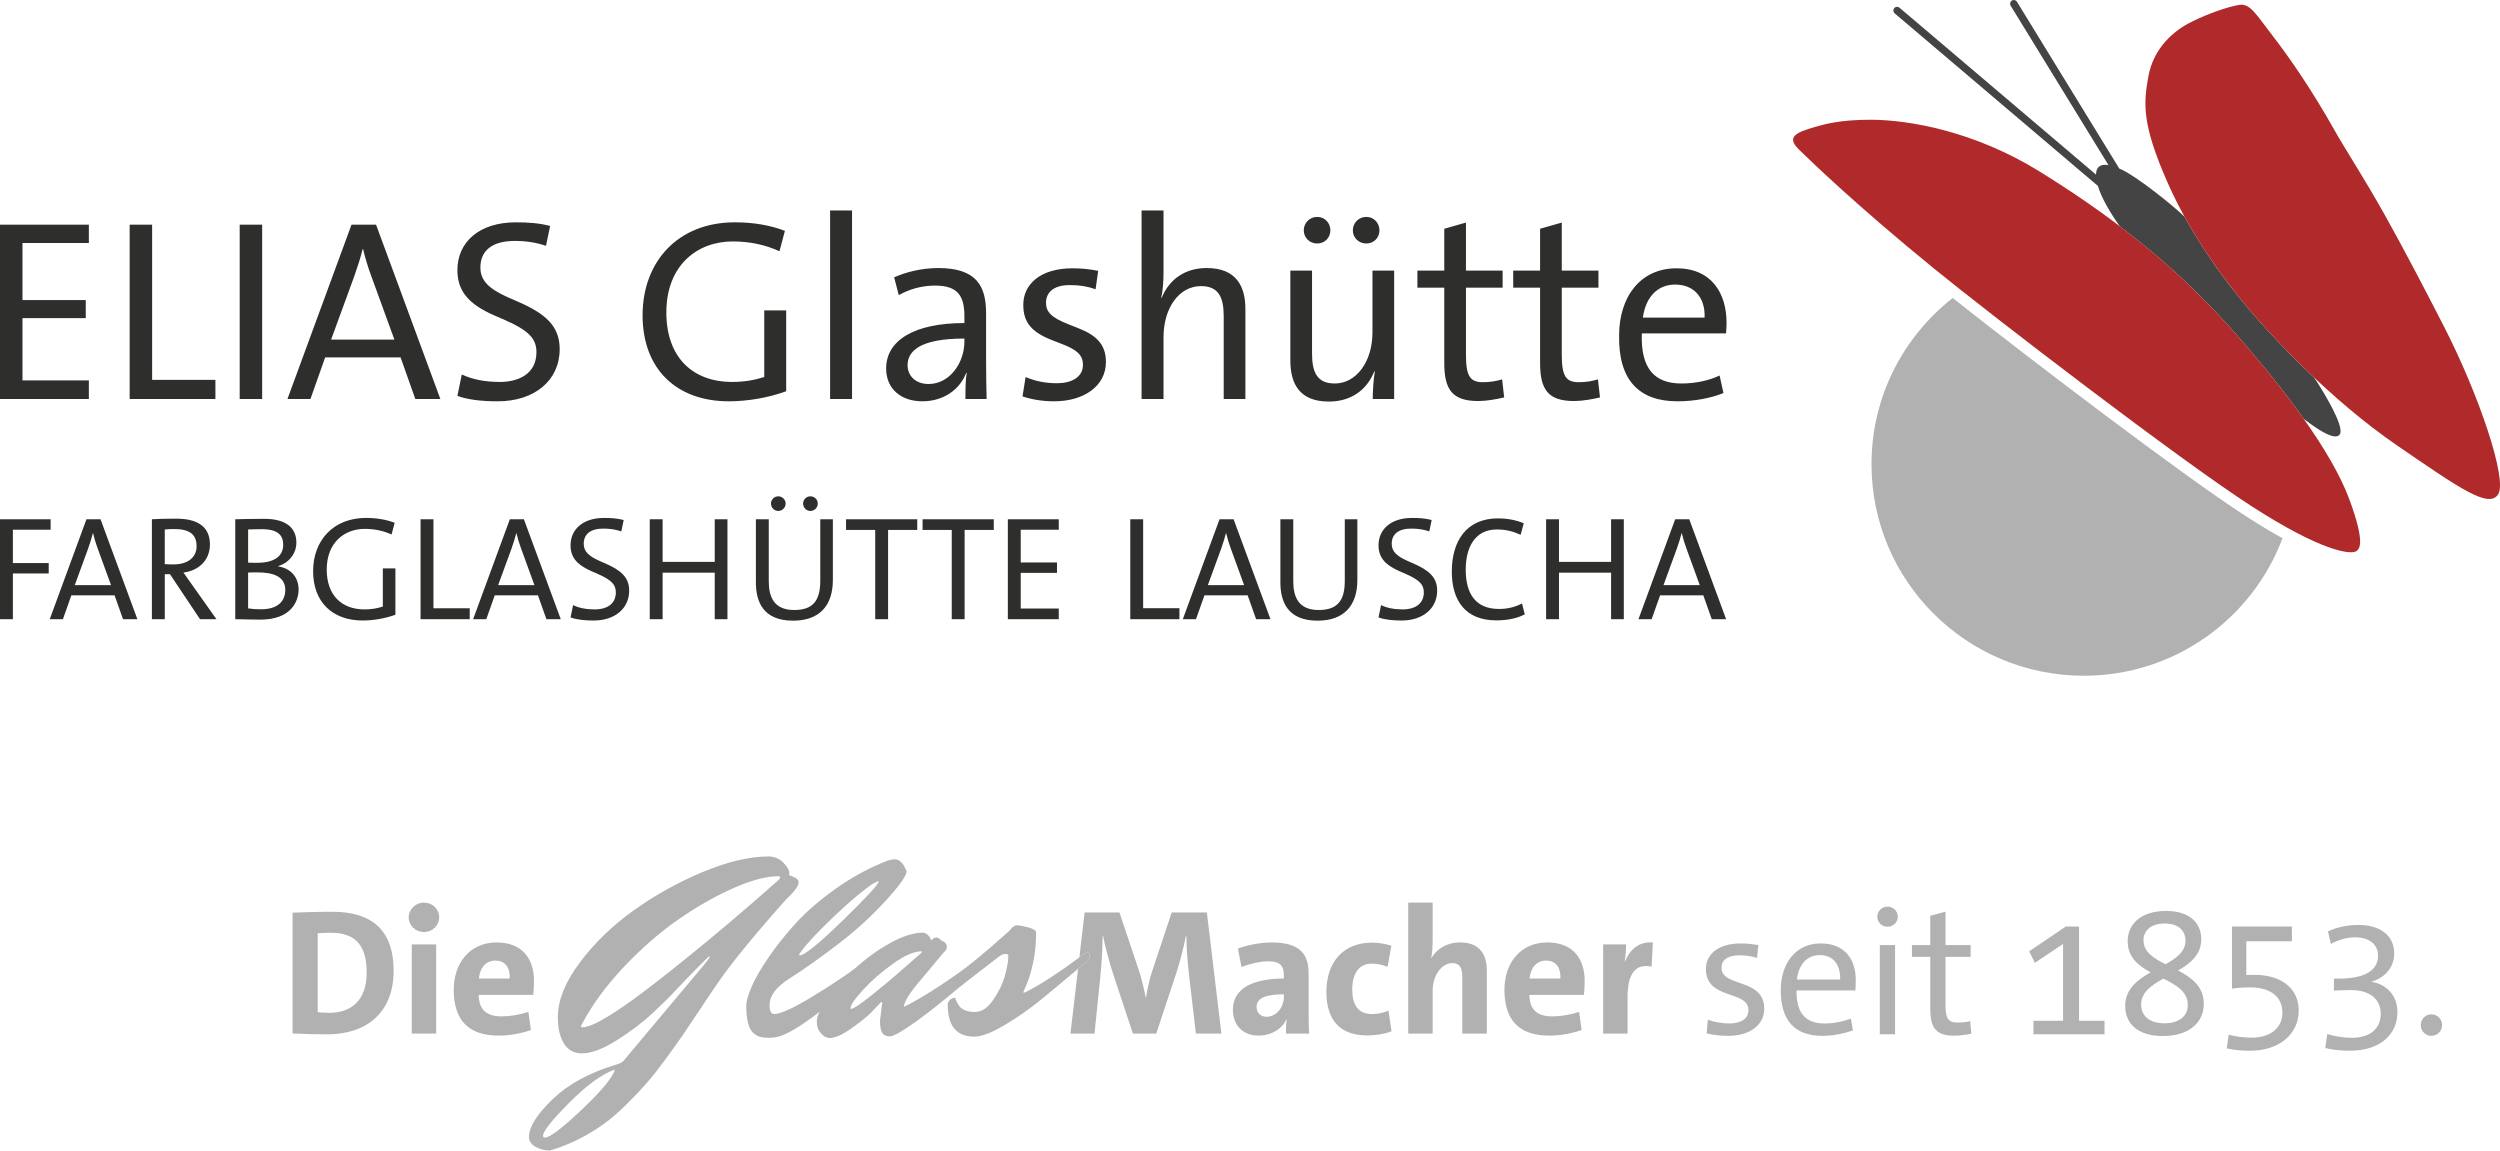
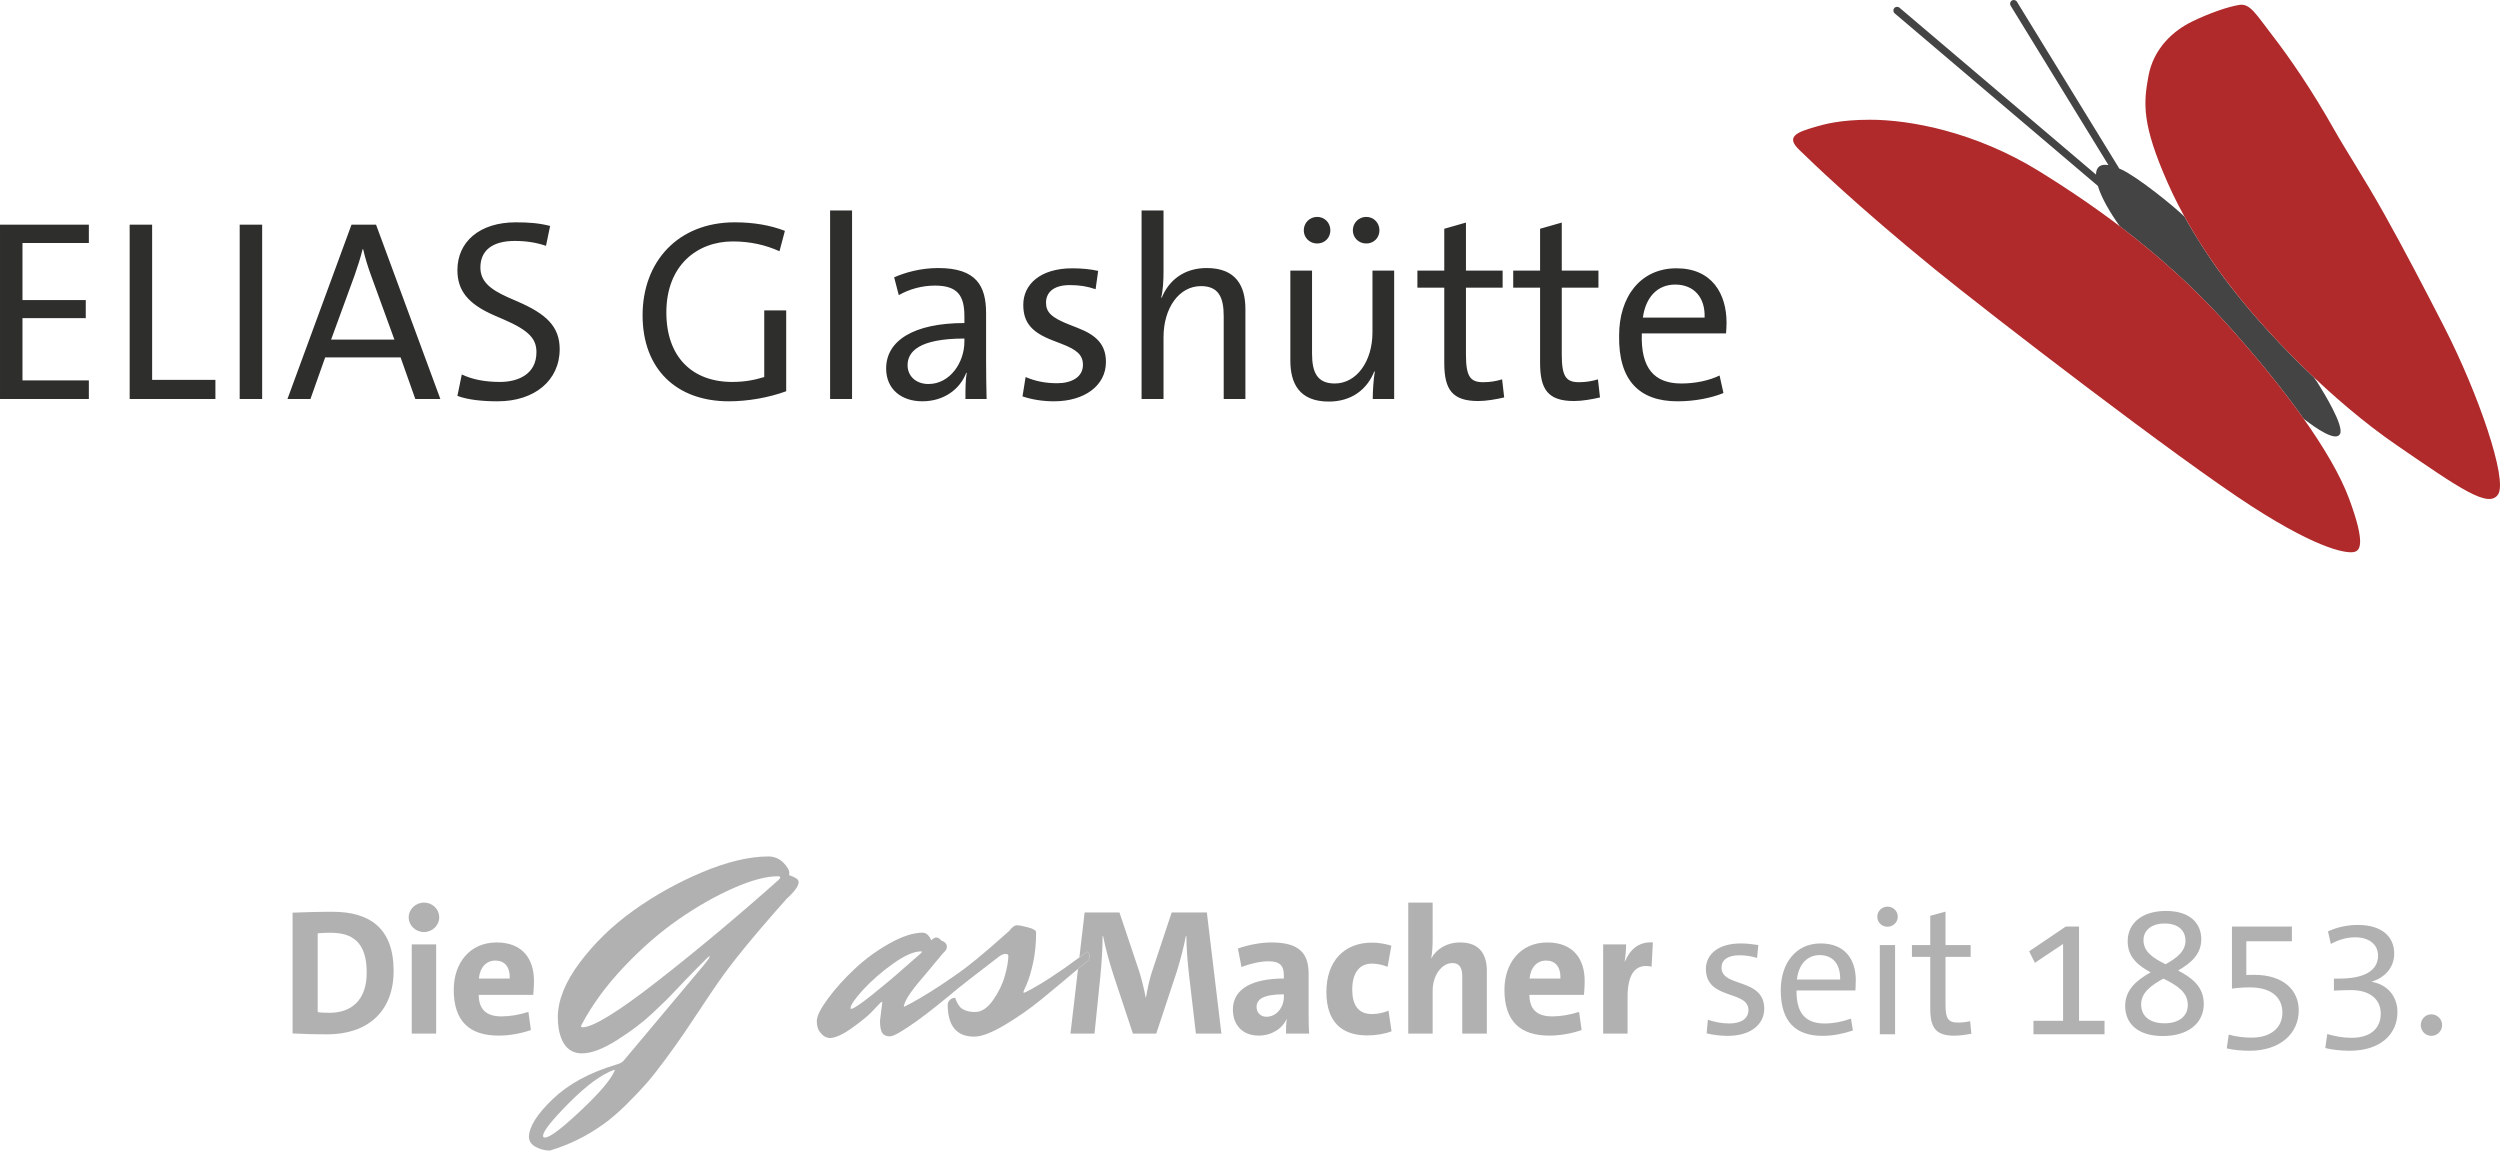
<svg xmlns="http://www.w3.org/2000/svg" xml:space="preserve" width="80mm" height="36.818mm" version="1.1" style="shape-rendering:geometricPrecision; text-rendering:geometricPrecision; image-rendering:optimizeQuality; fill-rule:evenodd; clip-rule:evenodd" viewBox="0 0 3563.88 1640.18" id="svg10">
  <defs id="defs1">
    <style type="text/css" id="style1">
   
    .fil4 {fill:#B1B1B2}
    .fil3 {fill:#B1B1B2;fill-rule:nonzero}
    .fil5 {fill:#B1B1B2;fill-rule:nonzero}
    .fil0 {fill:#444444;fill-rule:nonzero}
    .fil1 {fill:#2E2E2D;fill-rule:nonzero}
    .fil2 {fill:#B02A2B;fill-rule:nonzero}
   
  </style>
  </defs>
  <g id="Ebene_x0020_1">
    <path class="fil0" d="M3303.51 544.99c-0.85,-1.36 -2.63,-3.85 -5.19,-7.29 -46.51,-43.89 -87.44,-89.2 -115,-124.95 0,0 -35.94,-43.76 -69.15,-103.83 -16.89,-16.41 -66.22,-55.89 -89.15,-66.93 -1.35,-0.65 -2.56,-1.11 -3.85,-1.68l-145.9 -237.79c-1.51,-2.48 -4.77,-3.26 -7.27,-1.74 -2.48,1.53 -3.26,4.78 -1.75,7.27l139.44 227.27c-11.17,-1.84 -17.52,2.3 -17.73,13.53l-280.14 -237.88c-2.23,-1.88 -5.56,-1.63 -7.46,0.61 -1.89,2.23 -1.61,5.56 0.61,7.46l289.65 245.96c4.97,16.65 16.72,37.1 31.23,57.53 51.86,39.33 102.68,84.22 150.32,136.77 42,46.33 80.62,93.55 111.66,137.45 0.68,0.59 1.26,1.08 1.69,1.41 16.05,12.32 44.46,32.17 50.35,20.4 5.88,-11.77 -23.43,-59.28 -32.36,-73.55z" id="path1" />
    <path class="fil1" d="M126.67 568.78l0 -26.51 -94.62 0 0 -88.73 90.21 0 0 -25.77 -90.21 0 0 -81.37 94.62 0 0 -26.14 -126.66 0 0 248.52 126.66 0zm180.41 0l0 -27.24 -90.21 0 0 -221.28 -32.03 0 0 248.52 122.24 0zm66.64 0l0 -248.52 -32.03 0 0 248.52 32.03 0zm254.04 0l-91.68 -248.52 -34.98 0 -91.31 248.52 32.77 0 20.99 -59.28 107.51 0 20.99 59.28 35.71 0zm-65.53 -84.68l-90.21 0 33.51 -91.68c4.41,-12.89 8.47,-25.04 11.41,-37.19l0.74 0c2.95,12.88 6.63,24.67 11.05,36.82l33.51 92.05zm235.63 13.62c0,-32.77 -19.88,-50.44 -59.64,-67.74l-14.36 -6.26c-25.4,-11.42 -39.03,-22.83 -39.03,-42.34 0,-23.93 16.57,-37.92 48.97,-37.92 17.31,0 31.67,2.58 44.55,6.99l5.89 -28.35c-15.83,-4.05 -30.19,-5.16 -48.97,-5.16 -51.91,0 -83.21,27.99 -83.21,68.12 0,29.09 15.1,48.23 52.29,64.43l13.62 5.89c36.44,15.83 46.76,27.62 46.76,46.76 0,31.29 -26.14,42.34 -51.92,42.34 -22.09,0 -39.76,-3.68 -54.49,-10.67l-6.26 30.55c14.73,5.53 34.98,7.73 57.44,7.73 52.65,0 88.36,-29.82 88.36,-74.37zm322.9 -55.23l-31.29 0 0 94.99c-14.37,4.42 -28.36,6.99 -45.66,6.99 -57.06,0 -93.88,-35.71 -93.88,-99.04 0,-67.75 44.55,-101.25 94.62,-101.25 25.4,0 47.12,5.15 66.65,13.99l7.72 -29.08c-20.98,-8.1 -44.91,-12.16 -71.43,-12.16 -81,0 -131.44,55.97 -131.44,132.55 0,76.95 48.6,122.61 122.97,122.61 26.88,0 56.71,-5.15 81.75,-14.36l0 -115.24zm93.89 126.28l0 -268.78 -31.29 0 0 268.78 31.29 0zm191.81 0c-0.37,-15.83 -0.73,-35.71 -0.73,-53.39l0 -68.85c0,-38.66 -13.63,-64.43 -68.12,-64.43 -25.04,0 -47.13,6.26 -62.95,13.25l6.63 25.4c14.73,-8.47 32.77,-13.62 51.55,-13.62 32.4,0 41.97,14.36 41.97,43.82l0 9.57c-72.16,0 -111.56,25.03 -111.56,64.8 0,29.45 21.73,46.75 51.55,46.75 30.92,0 53.75,-17.3 62.58,-40.5l0.74 0c-1.84,10.31 -1.84,23.93 -1.84,37.19l30.18 0zm-31.66 -81.73c0,29.82 -20.61,60.38 -51.18,60.38 -17.67,0 -29.81,-11.05 -29.81,-26.88 0,-19.15 16.19,-37.93 80.99,-37.93l0 4.42zm201.77 29.08c0,-25.04 -13.62,-38.29 -40.13,-48.6l-12.15 -4.78c-25.4,-9.94 -33.14,-17.68 -33.14,-31.3 0,-13.25 9.2,-25.03 33.87,-25.03 14.36,0 25.04,1.84 36.82,5.89l3.68 -26.14c-11.42,-2.57 -24.67,-3.68 -36.82,-3.68 -46.02,0 -69.95,23.2 -69.95,51.91 0,25.4 11.78,39.4 42.71,51.18l11.41 4.41c22.1,8.47 30.92,15.83 30.92,30.19 0,17.68 -16.56,26.14 -36.82,26.14 -17.67,0 -32.03,-3.31 -44.91,-8.84l-4.42 27.62c13.25,4.42 28.35,6.99 44.92,6.99 43.08,0 74,-22.09 74,-55.96zm198.82 52.65l0 -128.13c0,-32.4 -12.88,-58.54 -55.23,-58.54 -30.92,0 -53.39,16.2 -64.06,42.34l-0.74 -0.37c2.58,-9.94 3.31,-24.67 3.31,-36.45l0 -87.63 -31.29 0 0 268.78 31.29 0 0 -88c0,-41.6 22.09,-72.9 53.39,-72.9 25.03,0 32.4,15.83 32.4,42.71l0 118.19 30.92 0zm212.07 0l0 -182.99 -30.93 0 0 88c0,41.6 -22.82,72.9 -53.75,72.9 -25.04,0 -32.4,-15.83 -32.4,-42.71l0 -118.19 -30.92 0 0 128.13c0,32.41 12.51,58.54 54.86,58.54 32.03,0 54.49,-16.94 64.8,-43.08l0.74 0.37c-1.85,10.68 -2.95,27.61 -2.95,39.03l30.56 0zm-20.98 -240.42c0,-10.68 -8.1,-19.15 -18.78,-19.15 -10.68,0 -19.15,8.46 -19.15,19.15 0,10.68 8.47,18.77 19.15,18.77 10.68,0 18.78,-8.1 18.78,-18.77zm-69.96 0c0,-10.68 -8.11,-19.15 -18.78,-19.15 -10.68,0 -19.14,8.46 -19.14,19.15 0,10.68 8.46,18.77 19.14,18.77 10.68,0 18.78,-8.1 18.78,-18.77zm244.84 212.44c-8.47,2.58 -16.94,4.05 -27.25,4.05 -18.4,0 -24.3,-8.47 -24.3,-39.4l0 -95.36 52.28 0 0 -24.31 -52.28 0 0 -68.48 -30.92 8.83 0 59.64 -38.3 0 0 24.31 38.3 0 0 107.14c0,38.29 11.42,54.49 48.59,54.49 11.42,0 26.14,-2.58 36.82,-5.15l-2.94 -25.77zm136.59 0c-8.47,2.58 -16.94,4.05 -27.25,4.05 -18.41,0 -24.3,-8.47 -24.3,-39.4l0 -95.36 52.27 0 0 -24.31 -52.27 0 0 -68.48 -30.92 8.83 0 59.64 -38.3 0 0 24.31 38.3 0 0 107.14c0,38.29 11.41,54.49 48.6,54.49 11.42,0 26.14,-2.58 36.82,-5.15l-2.94 -25.77zm183.35 -80.63c0,-41.24 -20.62,-77.69 -71.44,-77.69 -51.54,0 -81.73,40.87 -81.73,95.73 -1.11,64.43 29.09,93.88 83.21,93.88 25.04,0 48.24,-4.78 65.54,-11.78l-5.53 -25.03c-14.36,7 -33.87,11.41 -54.5,11.41 -38.29,0 -58.17,-21.35 -56.33,-71.43l120.03 0c0.37,-4.05 0.74,-11.05 0.74,-15.09zm-119.3 -7.37c4.05,-29.45 20.99,-47.12 46.03,-47.12 26.5,0 43.08,18.04 41.97,47.12l-88 0z" id="path2" />
-     <path class="fil1" d="M72.18 755.21l0 -14.99 -72.18 0 0 142.45 18.37 0 0 -65.21 51.07 0 0 -14.77 -51.07 0 0 -47.49 53.81 0zm123.67 127.47l-52.55 -142.45 -20.05 0 -52.34 142.45 18.78 0 12.03 -33.98 61.62 0 12.02 33.98 20.47 0zm-37.56 -48.54l-51.71 0 19.2 -52.55c2.53,-7.39 4.85,-14.35 6.54,-21.31l0.42 0c1.69,7.39 3.8,14.14 6.33,21.11l19.21 52.75zm150.25 48.54l-47.06 -66.47c19.84,-2.32 37.78,-16.04 37.78,-40.1 0,-27.01 -20.05,-36.72 -47.69,-36.72 -15.83,0 -25.54,0.22 -35.04,0.84l0 142.45 18.37 0 0 -64.15 7.39 0 42.84 64.15 23.42 0zm-28.28 -104.04c0,15.4 -11.81,25.96 -32.92,25.96 -5.91,0 -10.13,-0.21 -12.45,-0.42l0 -49.38c3.8,-0.42 8.23,-0.64 13.08,-0.64 21.11,0 32.28,6.76 32.28,24.49zm145.41 61.62c0,-15.19 -8.87,-29.54 -29.13,-32.92l0 -0.42c15.62,-4.43 25.96,-18.15 25.96,-33.35 0,-21.1 -14.56,-33.97 -46,-33.97 -17.1,0 -31.02,0.42 -41.15,0.63l0 142.45c13.51,0.21 27.23,0.63 35.66,0.63 44.74,0 54.66,-26.8 54.66,-43.05zm-21.95 -63.52c0,16.04 -12.66,25.54 -36.93,25.54 -4.01,0 -8.44,0 -13.08,-0.22l0 -47.27c5.69,-0.22 12.87,-0.42 19.63,-0.42 23.85,0 30.39,9.49 30.39,22.37zm2.95 64.15c0,16.04 -10.55,27.65 -34.4,27.65 -8.66,0 -14.99,-0.64 -18.57,-1.27l0 -51.07c4.43,-0.22 8.87,-0.22 13.51,-0.22 22.37,0 39.46,5.91 39.46,24.9zm157 -30.6l-17.93 0 0 54.44c-8.23,2.53 -16.25,4.01 -26.17,4.01 -32.71,0 -53.81,-20.47 -53.81,-56.77 0,-38.83 25.53,-58.03 54.23,-58.03 14.56,0 27.01,2.95 38.2,8.01l4.43 -16.67c-12.03,-4.64 -25.75,-6.96 -40.94,-6.96 -46.43,0 -75.34,32.08 -75.34,75.98 0,44.1 27.85,70.27 70.49,70.27 15.4,0 32.5,-2.95 46.84,-8.23l0 -66.05zm105.94 72.38l0 -15.61 -51.7 0 0 -126.84 -18.37 0 0 142.45 70.06 0zm129.78 0l-52.55 -142.45 -20.04 0 -52.34 142.45 18.78 0 12.03 -33.98 61.62 0 12.03 33.98 20.47 0zm-37.56 -48.54l-51.7 0 19.21 -52.55c2.53,-7.39 4.85,-14.35 6.54,-21.31l0.42 0c1.69,7.39 3.8,14.14 6.34,21.11l19.2 52.75zm135.07 7.81c0,-18.79 -11.4,-28.91 -34.19,-38.83l-8.23 -3.58c-14.56,-6.55 -22.37,-13.08 -22.37,-24.27 0,-13.72 9.5,-21.73 28.07,-21.73 9.92,0 18.15,1.48 25.54,4.01l3.37 -16.25c-9.07,-2.32 -17.3,-2.96 -28.06,-2.96 -29.76,0 -47.69,16.04 -47.69,39.05 0,16.67 8.65,27.64 29.96,36.93l7.81 3.37c20.9,9.07 26.8,15.83 26.8,26.8 0,17.94 -14.98,24.27 -29.75,24.27 -12.66,0 -22.79,-2.11 -31.24,-6.12l-3.58 17.52c8.44,3.16 20.04,4.43 32.92,4.43 30.17,0 50.65,-17.09 50.65,-42.63zm140.12 40.73l0 -142.45 -18.15 0 0 60.78 -74.28 0 0 -60.78 -18.36 0 0 142.45 18.36 0 0 -66.27 74.28 0 0 66.27 18.15 0zm150.26 -142.45l-17.94 0 0 88.01c0,29.54 -11.81,41.36 -37.35,41.36 -28.7,0 -36.08,-18.78 -36.08,-40.94l0 -88.42 -18.36 0 0 89.91c0,26.8 9.7,54.66 52.96,54.66 36.93,0 56.77,-20.68 56.77,-58.03l0 -86.53zm-21.52 -22.37c0,-5.7 -4.64,-10.34 -10.56,-10.34 -5.7,0 -10.34,4.64 -10.34,10.34 0,5.7 4.64,10.55 10.34,10.55 5.92,0 10.56,-4.85 10.56,-10.55zm-45.79 0c0,-5.7 -4.86,-10.34 -10.56,-10.34 -5.7,0 -10.34,4.64 -10.34,10.34 0,5.7 4.64,10.55 10.34,10.55 5.7,0 10.56,-4.85 10.56,-10.55zm187.61 37.56l0 -15.2 -101.51 0 0 15.2 41.58 0 0 127.25 18.36 0 0 -127.25 41.57 0zm109.1 0l0 -15.2 -101.51 0 0 15.2 41.58 0 0 127.25 18.36 0 0 -127.25 41.57 0zm92.64 127.25l0 -15.19 -54.23 0 0 -50.86 51.71 0 0 -14.78 -51.71 0 0 -46.64 54.23 0 0 -14.99 -72.59 0 0 142.45 72.59 0zm172 0l0 -15.61 -51.71 0 0 -126.84 -18.36 0 0 142.45 70.07 0zm129.78 0l-52.55 -142.45 -20.04 0 -52.34 142.45 18.78 0 12.02 -33.98 61.62 0 12.02 33.98 20.47 0zm-37.57 -48.54l-51.69 0 19.19 -52.55c2.54,-7.39 4.86,-14.35 6.55,-21.31l0.42 0c1.69,7.39 3.81,14.14 6.34,21.11l19.19 52.75zm161.45 -93.91l-17.93 0 0 88.01c0,29.54 -11.83,41.36 -37.36,41.36 -28.7,0 -36.08,-18.78 -36.08,-40.94l0 -88.42 -18.36 0 0 89.91c0,26.8 9.71,54.66 52.96,54.66 36.93,0 56.77,-20.68 56.77,-58.03l0 -86.53zm113.75 101.72c0,-18.79 -11.4,-28.91 -34.2,-38.83l-8.22 -3.58c-14.57,-6.55 -22.37,-13.08 -22.37,-24.27 0,-13.72 9.5,-21.73 28.07,-21.73 9.92,0 18.14,1.48 25.54,4.01l3.37 -16.25c-9.07,-2.32 -17.3,-2.96 -28.07,-2.96 -29.76,0 -47.69,16.04 -47.69,39.05 0,16.67 8.65,27.64 29.96,36.93l7.8 3.37c20.9,9.07 26.81,15.83 26.81,26.8 0,17.94 -14.98,24.27 -29.76,24.27 -12.66,0 -22.79,-2.11 -31.23,-6.12l-3.58 17.52c8.44,3.16 20.05,4.43 32.92,4.43 30.17,0 50.65,-17.09 50.65,-42.63zm120.92 18.36c-9.08,4.85 -20.05,7.81 -32.71,7.81 -32.08,0 -47.49,-20.05 -47.49,-56.14 0,-31.44 13.08,-57.19 44.32,-57.19 12.87,0 23.22,2.74 33.98,7.6l4.44 -16.46c-11.82,-4.85 -24.49,-6.96 -36.51,-6.96 -45.58,0 -66.06,32.71 -66.06,75.97 0,41.15 19.42,69.44 63.32,69.44 16.04,0 30.39,-2.96 40.73,-8.66l-4.01 -15.41zm145.18 22.37l0 -142.45 -18.15 0 0 60.78 -74.28 0 0 -60.78 -18.36 0 0 142.45 18.36 0 0 -66.27 74.28 0 0 66.27 18.15 0zm145.83 0l-52.54 -142.45 -20.05 0 -52.34 142.45 18.78 0 12.02 -33.98 61.62 0 12.02 33.98 20.47 0zm-37.56 -48.54l-51.7 0 19.19 -52.55c2.54,-7.39 4.86,-14.35 6.55,-21.31l0.42 0c1.69,7.39 3.8,14.14 6.34,21.11l19.2 52.75z" id="path3" />
    <path class="fil2" d="M2587.33 181c13.05,-3.73 34.66,-10.22 78.2,-10.3 57.74,-0.1 151.04,17.5 241.57,73.52 90.52,56.01 182.56,124.03 265.08,215.06 82.52,91.03 152.02,185.48 176.53,251.5 24.51,66.02 15.01,74.02 7.5,76.02 -7.5,2 -44.01,1 -147.04,-65.52 -103.04,-66.52 -369.46,-271.11 -451.62,-338.02 -110.53,-90.03 -175.07,-152.53 -193.05,-170.05 -18.15,-17.69 -5.09,-24.24 22.83,-32.22z" id="path4" />
    <path class="fil2" d="M3183.33 412.76c49.52,64.23 142.19,159.35 232.9,221.62 90.71,62.27 131.88,91.2 145.13,70.11 13.23,-21.08 -27.4,-141.89 -77.96,-240.24 -26.96,-52.46 -56.41,-109.02 -84.32,-158.85 -29.19,-52.11 -55.54,-92.04 -71.59,-120.61 -31.37,-55.89 -64.22,-103.45 -87.76,-133.85 -23.54,-30.4 -31.98,-46.54 -47.64,-43.93 -16.58,2.75 -41.96,11.47 -67.43,23.85 -26.08,12.66 -54.57,37.73 -61.92,77.44 -7.36,39.72 -9.31,69.14 27.46,152.48 36.77,83.35 93.15,151.99 93.15,151.99z" id="path5" />
-     <path class="fil3" d="M2667.92 661.69c0,166.57 135.52,301.59 302.69,301.59 129.82,0 240.23,-81.58 283.23,-195.99 -15.16,-8.39 -32.47,-18.72 -52.3,-31.52 -91.66,-59.18 -312.36,-227.42 -417.85,-310.99 -70.41,55.22 -115.77,140.71 -115.77,236.91z" id="path6" />
    <path class="fil4" d="M417.08 1473.23c15.1,0.77 31.21,1.28 49.38,1.28 56.29,0 94.67,-31.21 94.67,-90.57 0,-60.89 -34.28,-84.17 -86.99,-84.17 -22.01,0 -43.5,0.76 -57.06,1.28l0 172.19zm35.82 -142.77c4.86,-0.51 11.51,-0.77 18.93,-0.77 38.12,0 50.92,21.75 50.92,57.06 0,39.4 -22.26,57.05 -52.96,57.05 -6.4,0 -12.79,-0.26 -16.88,-1.03l0 -112.32zm173.21 -22.77c0,-11.77 -9.72,-20.98 -21.75,-20.98 -11.77,0 -21.75,9.47 -21.75,20.98 0,11.77 9.98,20.98 21.75,20.98 12.02,0 21.75,-9.47 21.75,-20.98zm-4.35 165.79l0 -127.16 -34.8 0 0 127.16 34.8 0zm131.5 -30.96c-12.79,4.09 -25.84,6.4 -38.38,6.4 -22.52,0 -32.24,-10.75 -32.49,-30.7l77.78 0c0,0 1.02,-9.98 1.02,-19.96 0,-30.7 -15.86,-54.75 -53.22,-54.75 -38.38,0 -61.15,29.42 -61.15,67.54 0,45.03 22.77,65.25 63.96,65.25 15.1,0 31.47,-2.82 46.06,-7.93l-3.58 -25.84zm-70.61 -47.59c1.53,-16.12 10.75,-25.59 23.54,-25.59 12.79,0 20.98,8.44 20.46,25.59l-44 0z" id="path7" />
    <path class="fil4" d="M1741.17 1473.48l-20.73 -172.7 -50.15 0 -28.14 84.69c-3.58,10.75 -6.4,24.05 -8.44,36.33l-0.51 0c-2.31,-12.28 -5.63,-25.58 -8.96,-36.33l-28.4 -84.69 -49.64 0 -7.5 64.08 1.33 -0.98 9.7 -7.27c2.42,1.88 3.64,4.18 3.64,6.87 0,2.69 -1.21,5.12 -3.64,7.27 -0.42,0 -4.73,3.44 -12.92,10.31l-10.82 92.42 34.28 0 8.19 -80.34c2.05,-19.96 3.33,-41.96 3.33,-58.59l0.76 0c2.82,15.35 9.72,39.91 14.33,53.99l28.14 84.94 33.26 0 29.17 -88.01c5.63,-18.17 9.98,-35.05 13.05,-50.92l0.76 0c0,16.88 1.79,38.63 4.1,58.08l9.47 80.85 36.33 0zm125.11 0c-0.77,-10.23 -0.77,-22 -0.77,-31.73l0 -53.47c0,-28.4 -12.28,-44.77 -52.96,-44.77 -15.61,0 -33.77,3.58 -47.85,8.7l5.12 26.36c12.28,-4.86 27.12,-8.19 38.63,-8.19 15.86,0 21.75,6.14 21.75,19.7l0 4.86c-43.24,0 -72.66,13.56 -72.66,44.52 0,20.72 13.05,36.84 36.59,36.84 18.42,0 33.77,-9.72 39.91,-23.54l0.26 0c-1.03,6.65 -1.03,13.81 -1.03,20.72l33.01 0zm-36.07 -52.2c0,14.07 -9.98,28.15 -24.82,28.15 -8.7,0 -14.07,-6.14 -14.07,-13.81 0,-10.49 8.19,-18.17 38.89,-18.17l0 3.84zm149.16 19.45c-7.17,3.07 -15.35,4.86 -23.54,4.86 -20.21,0 -28.15,-13.81 -28.15,-34.8 0,-22.52 9.21,-37.1 27.89,-37.1 7.93,0 15.86,1.79 22.52,4.61l5.37 -30.19c-8.96,-2.81 -18.93,-4.35 -27.63,-4.35 -39.4,0 -64.99,26.1 -64.99,70.36 0,42.22 21.49,61.92 58.08,61.92 12.28,0 25.07,-2.05 34.8,-5.89l-4.35 -29.42zm140.21 32.75l0 -89.55c0,-22 -9.21,-40.42 -37.86,-40.42 -19.45,0 -33.77,9.21 -41.2,22.51l-0.25 0c1.53,-7.68 2.05,-18.42 2.05,-26.1l0 -53.22 -34.8 0 0 186.77 34.8 0 0 -61.4c0,-20.98 12.54,-39.15 28.14,-39.15 10.75,0 14.07,7.42 14.07,19.45l0 81.1 35.05 0zm131.5 -30.96c-12.79,4.09 -25.84,6.4 -38.38,6.4 -22.52,0 -32.24,-10.75 -32.49,-30.7l77.78 0c0,0 1.02,-9.98 1.02,-19.96 0,-30.7 -15.86,-54.75 -53.22,-54.75 -38.38,0 -61.15,29.42 -61.15,67.54 0,45.03 22.77,65.25 63.96,65.25 15.1,0 31.47,-2.82 46.06,-7.93l-3.58 -25.84zm-70.61 -47.59c1.53,-16.12 10.75,-25.59 23.54,-25.59 12.79,0 20.98,8.44 20.46,25.59l-44 0zm175.77 -51.43c-21.24,-1.54 -33.26,11.51 -39.91,27.38l-0.26 -0.26c1.28,-8.44 2.05,-18.16 2.05,-24.31l-32.75 0 0 127.16 34.8 0 0 -52.2c0,-33.77 11.77,-48.1 34.28,-43.24l1.79 -34.54z" id="path8" />
    <path class="fil4" d="M2506.57 1347.21c-7.93,-1.28 -16.63,-2.3 -25.08,-2.3 -32.75,0 -49.64,16.12 -49.64,36.33 0,44.77 60.64,29.94 60.64,58.59 0,12.02 -9.98,19.19 -27.63,19.19 -9.98,0 -22,-2.3 -30.19,-5.37l-1.79 19.44c7.93,2.05 19.44,3.58 29.94,3.58 34.03,0 52.19,-17.14 52.19,-38.63 0,-44.52 -60.89,-29.94 -60.89,-58.59 0,-10.75 8.44,-17.66 25.59,-17.66 8.44,0 17.4,1.28 25.08,3.84l1.79 -18.42zm132.02 104.9c-12.79,4.61 -25.08,6.91 -37.61,6.91 -27.12,0 -40.43,-14.84 -39.91,-47.08l83.92 0c0,0 0.52,-7.16 0.52,-14.84 0,-28.4 -14.58,-52.2 -50.15,-52.2 -35.56,0 -56.8,28.66 -56.8,66.52 0,44.78 20.98,65.24 59.61,65.24 14.84,0 29.68,-3.07 43.24,-7.68l-2.81 -16.88zm-77.01 -55.78c2.56,-22.52 15.35,-34.8 32.49,-34.8 18.42,0 29.68,12.54 29.17,34.8l-61.66 0zm143.79 -89.55c0,-8.19 -6.65,-14.33 -14.58,-14.33 -8.19,0 -14.58,6.39 -14.58,14.33 0,8.19 6.4,14.33 14.58,14.33 7.93,0 14.58,-6.4 14.58,-14.33zm-3.84 167.58l0 -127.16 -21.75 0 0 127.16 21.75 0zm106.95 -18.68c-4.86,1.28 -11,2.05 -17.14,2.05 -14.07,0 -17.91,-5.63 -17.91,-25.07l0 -68.57 35.82 0 0 -16.89 -35.82 0 0 -47.59 -21.75 5.89 0 41.7 -26.1 0 0 16.89 26.1 0 0 73.94c0,27.38 8.19,38.38 34.03,38.38 7.68,0 17.14,-1.28 24.57,-2.82l-1.79 -17.91zm191.63 18.68l0 -19.19 -36.33 0 0 -134.32 -18.93 0 -52.2 35.31 8.19 16.37 40.17 -26.86 0 109.5 -42.21 0 0 19.19 101.32 0zm137.91 -135.35c0,-23.54 -16.89,-40.42 -50.15,-40.42 -35.56,0 -54.75,18.42 -54.75,43.24 0,22.77 15.09,34.8 32.75,44.26 -18.93,10.75 -36.33,24.05 -36.33,47.85 0,24.82 17.4,42.98 53.73,42.98 35.82,0 58.33,-18.16 58.33,-45.8 0,-24.82 -17.4,-37.61 -36.59,-47.59 17.65,-10.23 33.01,-22.77 33.01,-44.52zm-19.19 93.64c0,16.88 -13.81,26.1 -33.01,26.1 -22.01,0 -33.52,-10.75 -33.52,-26.87 0,-17.14 14.58,-27.38 31.73,-36.84 18.42,9.21 34.8,18.68 34.8,37.61zm-63.2 -92.37c0,-14.58 12.02,-23.79 30.19,-23.79 20.47,0 29.68,11 29.68,24.56 0,15.35 -12.79,24.82 -28.4,33.52 -16.89,-8.44 -31.47,-17.4 -31.47,-34.28zm118.72 154.28c10.75,2.56 23.03,3.33 32.75,3.33 42.73,0 69.85,-24.05 69.85,-57.57 0,-28.15 -20.98,-50.66 -63.45,-50.66 -4.09,0 -8.19,0 -11.26,0.26l0 -48.1 64.99 0 0 -20.98 -85.46 0 0 88.52c6.14,-1.02 16.38,-1.79 25.84,-1.79 28.14,0 46.05,12.54 46.05,36.07 0,20.22 -15.09,35.56 -44.01,35.56 -10.23,0 -23.28,-1.53 -32.49,-4.35l-2.82 19.7zm140.46 -0.51c10.23,2.56 23.54,3.84 34.54,3.84 44.26,0 68.31,-23.54 68.31,-55.26 0,-22.26 -14.33,-39.4 -36.84,-42.98l0.26 -0.26c18.93,-5.89 31.98,-20.21 31.98,-40.17 0,-24.05 -17.91,-40.68 -51.43,-40.68 -16.63,0 -30.7,3.58 -42.99,9.21l4.1 17.91c10.23,-5.63 22,-9.47 34.8,-9.47 19.44,0 32.49,9.98 32.49,26.1 0,21.23 -19.19,32.75 -55.52,32.75l-7.42 0 0 17.14c6.65,-0.26 15.61,-0.77 24.31,-0.77 27.38,0 42.47,13.3 42.47,33.77 0,19.19 -12.79,34.28 -41.7,34.28 -11.77,0 -24.31,-2.3 -34.54,-5.38l-2.82 19.96zm166.56 -32.75c0,-8.44 -6.91,-15.35 -15.35,-15.35 -8.44,0 -15.09,6.91 -15.09,15.35 0,8.44 6.65,15.35 15.09,15.35 8.44,0 15.35,-6.91 15.35,-15.35z" id="path9" />
    <path class="fil5" d="M1124.8 1247.55c8.08,2.69 12.53,5.38 13.33,8.08l0.4 1.62c0,5.65 -5.66,13.6 -16.96,23.83 -46.05,51.7 -78.77,91.7 -98.16,119.97 -5.65,8.07 -13.6,19.86 -23.83,35.34 -10.23,15.48 -18.52,27.87 -24.84,37.16 -6.33,9.29 -14.68,21 -25.05,35.14 -10.37,14.14 -19.52,25.78 -27.47,34.94 -7.94,9.15 -17.64,19.39 -29.08,30.7 -11.44,11.31 -22.42,20.73 -32.92,28.27 -23.7,16.97 -49.14,29.49 -76.34,37.57 -7,0 -13.67,-1.69 -20,-5.05 -6.33,-3.36 -9.63,-8.14 -9.89,-14.34 0.27,-14.54 11.57,-32.52 33.93,-53.92 22.35,-21.41 52.38,-37.77 90.08,-49.08 5.38,-1.34 9.15,-3.36 11.31,-6.06l115.52 -137.74 6.06 -8.08c0.54,-1.07 0.81,-1.81 0.81,-2.22 0,-0.4 -0.21,-0.6 -0.61,-0.6 -0.4,0 -6.39,5.86 -17.97,17.57 -11.58,11.71 -21.61,22.15 -30.09,31.3 -8.48,9.16 -19.59,20.13 -33.32,32.92 -13.74,12.79 -30.5,25.45 -50.29,37.97 -19.79,12.52 -36.42,18.78 -49.88,18.78 -17.77,0 -28.81,-11.71 -33.12,-35.14 -0.81,-5.38 -1.21,-10.77 -1.21,-16.16 0,-24.23 10.43,-50.29 31.3,-78.16 20.87,-27.87 46.45,-52.65 76.75,-74.32 30.3,-21.67 62.95,-39.85 97.95,-54.53 35.01,-14.68 66.11,-22.15 93.31,-22.42l0.4 0c8.62,0 15.82,2.9 21.61,8.68 5.79,5.79 8.69,10.84 8.69,15.15 0,1.34 -0.14,2.29 -0.41,2.83zm-350.61 371.62c0,1.62 0.67,2.43 2.02,2.43l0.81 0c6.73,0 23.76,-12.86 51.09,-38.58 27.33,-25.72 43.43,-44.77 48.27,-57.16 0,-0.54 -0.27,-0.81 -0.81,-0.81 -18.05,6.46 -39.45,22.15 -64.23,47.06 -24.77,24.91 -37.16,40.59 -37.16,47.05zm335.67 -364.75c1.62,-1.61 2.42,-2.89 2.42,-3.84 0,-0.94 -1.21,-1.41 -3.63,-1.41 -16.43,0 -37.37,5.59 -62.81,16.76 -25.45,11.18 -51.43,25.92 -77.96,44.23 -26.52,18.31 -52.51,40.87 -77.96,67.66 -25.45,26.8 -45.57,54.2 -60.39,82.2 -0.81,1.08 -1.21,2.09 -1.21,3.03 0,0.94 0.67,1.41 2.02,1.41 15.08,0 50.83,-22.01 107.24,-66.04 56.41,-44.03 113.84,-92.03 172.27,-144z" id="path10" />
-     <path id="_1" class="fil5" d="M1103.79 1445.48c8.89,0 26.46,-7.94 52.72,-23.83 26.26,-15.89 50.16,-31.78 71.7,-47.67l32.72 -23.83c2.42,1.88 3.63,4.18 3.63,6.87 0,2.69 -1.34,5.25 -4.04,7.68 -2.69,2.42 -6.53,5.92 -11.51,10.5 -4.98,4.58 -14.48,12.79 -28.48,24.64 -14,11.85 -27.06,22.62 -39.18,32.32 -31.78,25.58 -55.2,40.66 -70.28,45.24 -4.85,1.34 -9.83,2.02 -14.94,2.02 -5.12,0 -9.16,-0.41 -12.12,-1.21 -2.96,-0.81 -6.2,-2.56 -9.7,-5.25 -7,-5.92 -10.5,-19.12 -10.5,-39.58 0,-5.66 2.42,-14.27 7.27,-25.85 4.85,-11.58 12.86,-25.58 24.04,-42.01 11.18,-16.43 24.24,-32.85 39.18,-49.28 14.94,-16.43 33.93,-32.85 56.96,-49.28 23.02,-16.43 47.59,-29.75 73.71,-39.99 4.04,-1.34 7.68,-2.02 10.91,-2.02 3.23,0 6.19,1.42 8.89,4.24 2.69,2.83 4.58,5.72 5.66,8.68l2.02 4.04c0,6.2 -9.56,19.79 -28.68,40.8 -19.66,21.81 -42.34,42.62 -68.06,62.41 -25.72,19.79 -49.62,36.69 -71.7,50.7 -18.04,11.85 -27.06,24.24 -27.06,37.16 0,8.35 2.29,12.52 6.87,12.52zm36.36 -83.62c6.73,0 27.13,-16.56 61.2,-49.68 34.06,-33.12 51.09,-51.57 51.09,-55.33l-0.4 -0.81 -6.87 3.23c-14,9.15 -32.65,24.77 -55.94,46.85 -23.3,22.08 -39.38,39.32 -48.27,51.71 -1.08,1.34 -1.61,2.35 -1.61,3.03 0,0.67 0.27,1.01 0.81,1.01z" />
    <path id="_2" class="fil5" d="M1254.46 1455.18l3.23 -25.85c0,-0.81 -0.2,-1.21 -0.6,-1.21 -0.4,0 -1.14,0.54 -2.22,1.61 -3.5,3.77 -7.94,8.42 -13.33,13.94 -5.39,5.52 -14.61,12.92 -27.67,22.22 -13.06,9.29 -23.63,13.94 -31.71,13.94 -1.35,-0.27 -3.03,-0.74 -5.05,-1.42 -2.02,-0.67 -4.64,-2.9 -7.87,-6.66 -3.23,-3.77 -4.85,-9.16 -4.85,-16.16 0,-7 5.32,-17.7 15.96,-32.11 10.64,-14.41 23.36,-28.54 38.17,-42.41 14.81,-13.87 31.31,-25.92 49.48,-36.15 18.18,-10.23 34,-15.35 47.46,-15.35 5.12,0.27 9.16,3.9 12.12,10.9 2.69,-2.69 5.12,-4.04 7.27,-4.04 2.16,0 4.71,1.62 7.68,4.85 1.61,0.27 3.23,1.15 4.85,2.63 1.62,1.48 2.42,3.57 2.42,6.26 0,2.69 -1.88,5.66 -5.66,8.89 -5.65,7 -12.25,14.94 -19.79,23.83 -7.54,8.89 -12.92,15.28 -16.16,19.19 -3.23,3.9 -6.6,8.28 -10.1,13.13 -5.92,8.35 -9.16,15.08 -9.7,20.2 27.47,-13.2 70.69,-41.6 129.66,-85.23 2.42,1.88 3.64,4.18 3.64,6.87 0,2.69 -1.08,4.98 -3.23,6.87 -2.15,1.89 -4.78,4.18 -7.87,6.87 -3.1,2.69 -9.23,7.94 -18.38,15.75 -9.16,7.81 -17.98,15.29 -26.46,22.42 -8.48,7.14 -18.18,15.08 -29.08,23.83 -10.91,8.75 -20.67,16.22 -29.28,22.42 -20.74,14.81 -33.66,22.22 -38.78,22.22 -5.12,0 -8.75,-1.62 -10.91,-4.85 -2.15,-3.23 -3.23,-9.02 -3.23,-17.37zm-41.2 -16.96c3.23,0 13.13,-6.6 29.69,-19.79 16.56,-13.2 32.25,-26.39 47.06,-39.58l22.62 -19.79c1.08,-1.08 1.62,-1.82 1.62,-2.22 0,-0.4 -0.4,-0.6 -1.21,-0.6 -10.23,0 -23.56,5.86 -39.99,17.57 -16.43,11.72 -30.63,24.1 -42.62,37.16 -11.98,13.06 -17.97,21.88 -17.97,26.46 0,0.54 0.27,0.81 0.81,0.81z" />
    <path id="_3" class="fil5" d="M1389.98 1442.65c9.29,0 17.91,-5.72 25.85,-17.17 7.94,-11.44 13.53,-23.02 16.76,-34.73 3.23,-11.72 4.85,-21.07 4.85,-28.08 0,-1.88 -1.41,-2.83 -4.24,-2.83 -2.83,0 -6.12,1.48 -9.9,4.44l-52.91 40.79c-3.77,2.16 -8.08,3.23 -12.93,3.23 -4.85,0 -7.27,-1.75 -7.27,-5.25 0,-2.42 0.34,-4.03 1.01,-4.85 0.67,-0.81 2.63,-2.16 5.86,-4.04 19.93,-13.73 47.12,-36.08 81.6,-67.05 4.04,-5.39 7.68,-8.08 10.9,-8.08 3.23,0 8.62,1.01 16.16,3.03 7.54,2.02 11.31,4.38 11.31,7.07 0,16.15 -1.48,30.83 -4.44,44.03 -2.96,13.2 -5.99,23.22 -9.09,30.09 -3.1,6.87 -4.64,10.57 -4.64,11.11 0,0.54 0.27,0.81 0.81,0.81 0.54,0 1.62,-0.4 3.23,-1.21 20.19,-10.23 45.91,-26.93 77.15,-50.09l9.7 -7.27c2.42,1.88 3.64,4.18 3.64,6.87 0,2.69 -1.21,5.12 -3.64,7.27 -0.54,0 -7.47,5.66 -20.8,16.96 -13.33,11.31 -28.14,23.63 -44.43,36.96 -16.29,13.33 -33.73,25.52 -52.31,36.56 -18.58,11.04 -32.99,16.56 -43.22,16.56 -25.31,0 -37.97,-15.22 -37.97,-45.64 0,-2.43 1.01,-4.65 3.03,-6.67 2.02,-2.02 4.64,-3.03 7.88,-3.03 0,1.34 0.74,3.44 2.22,6.26 1.48,2.83 3.03,5.18 4.64,7.07 4.85,4.58 11.92,6.87 21.21,6.87z" />
  </g>
</svg>